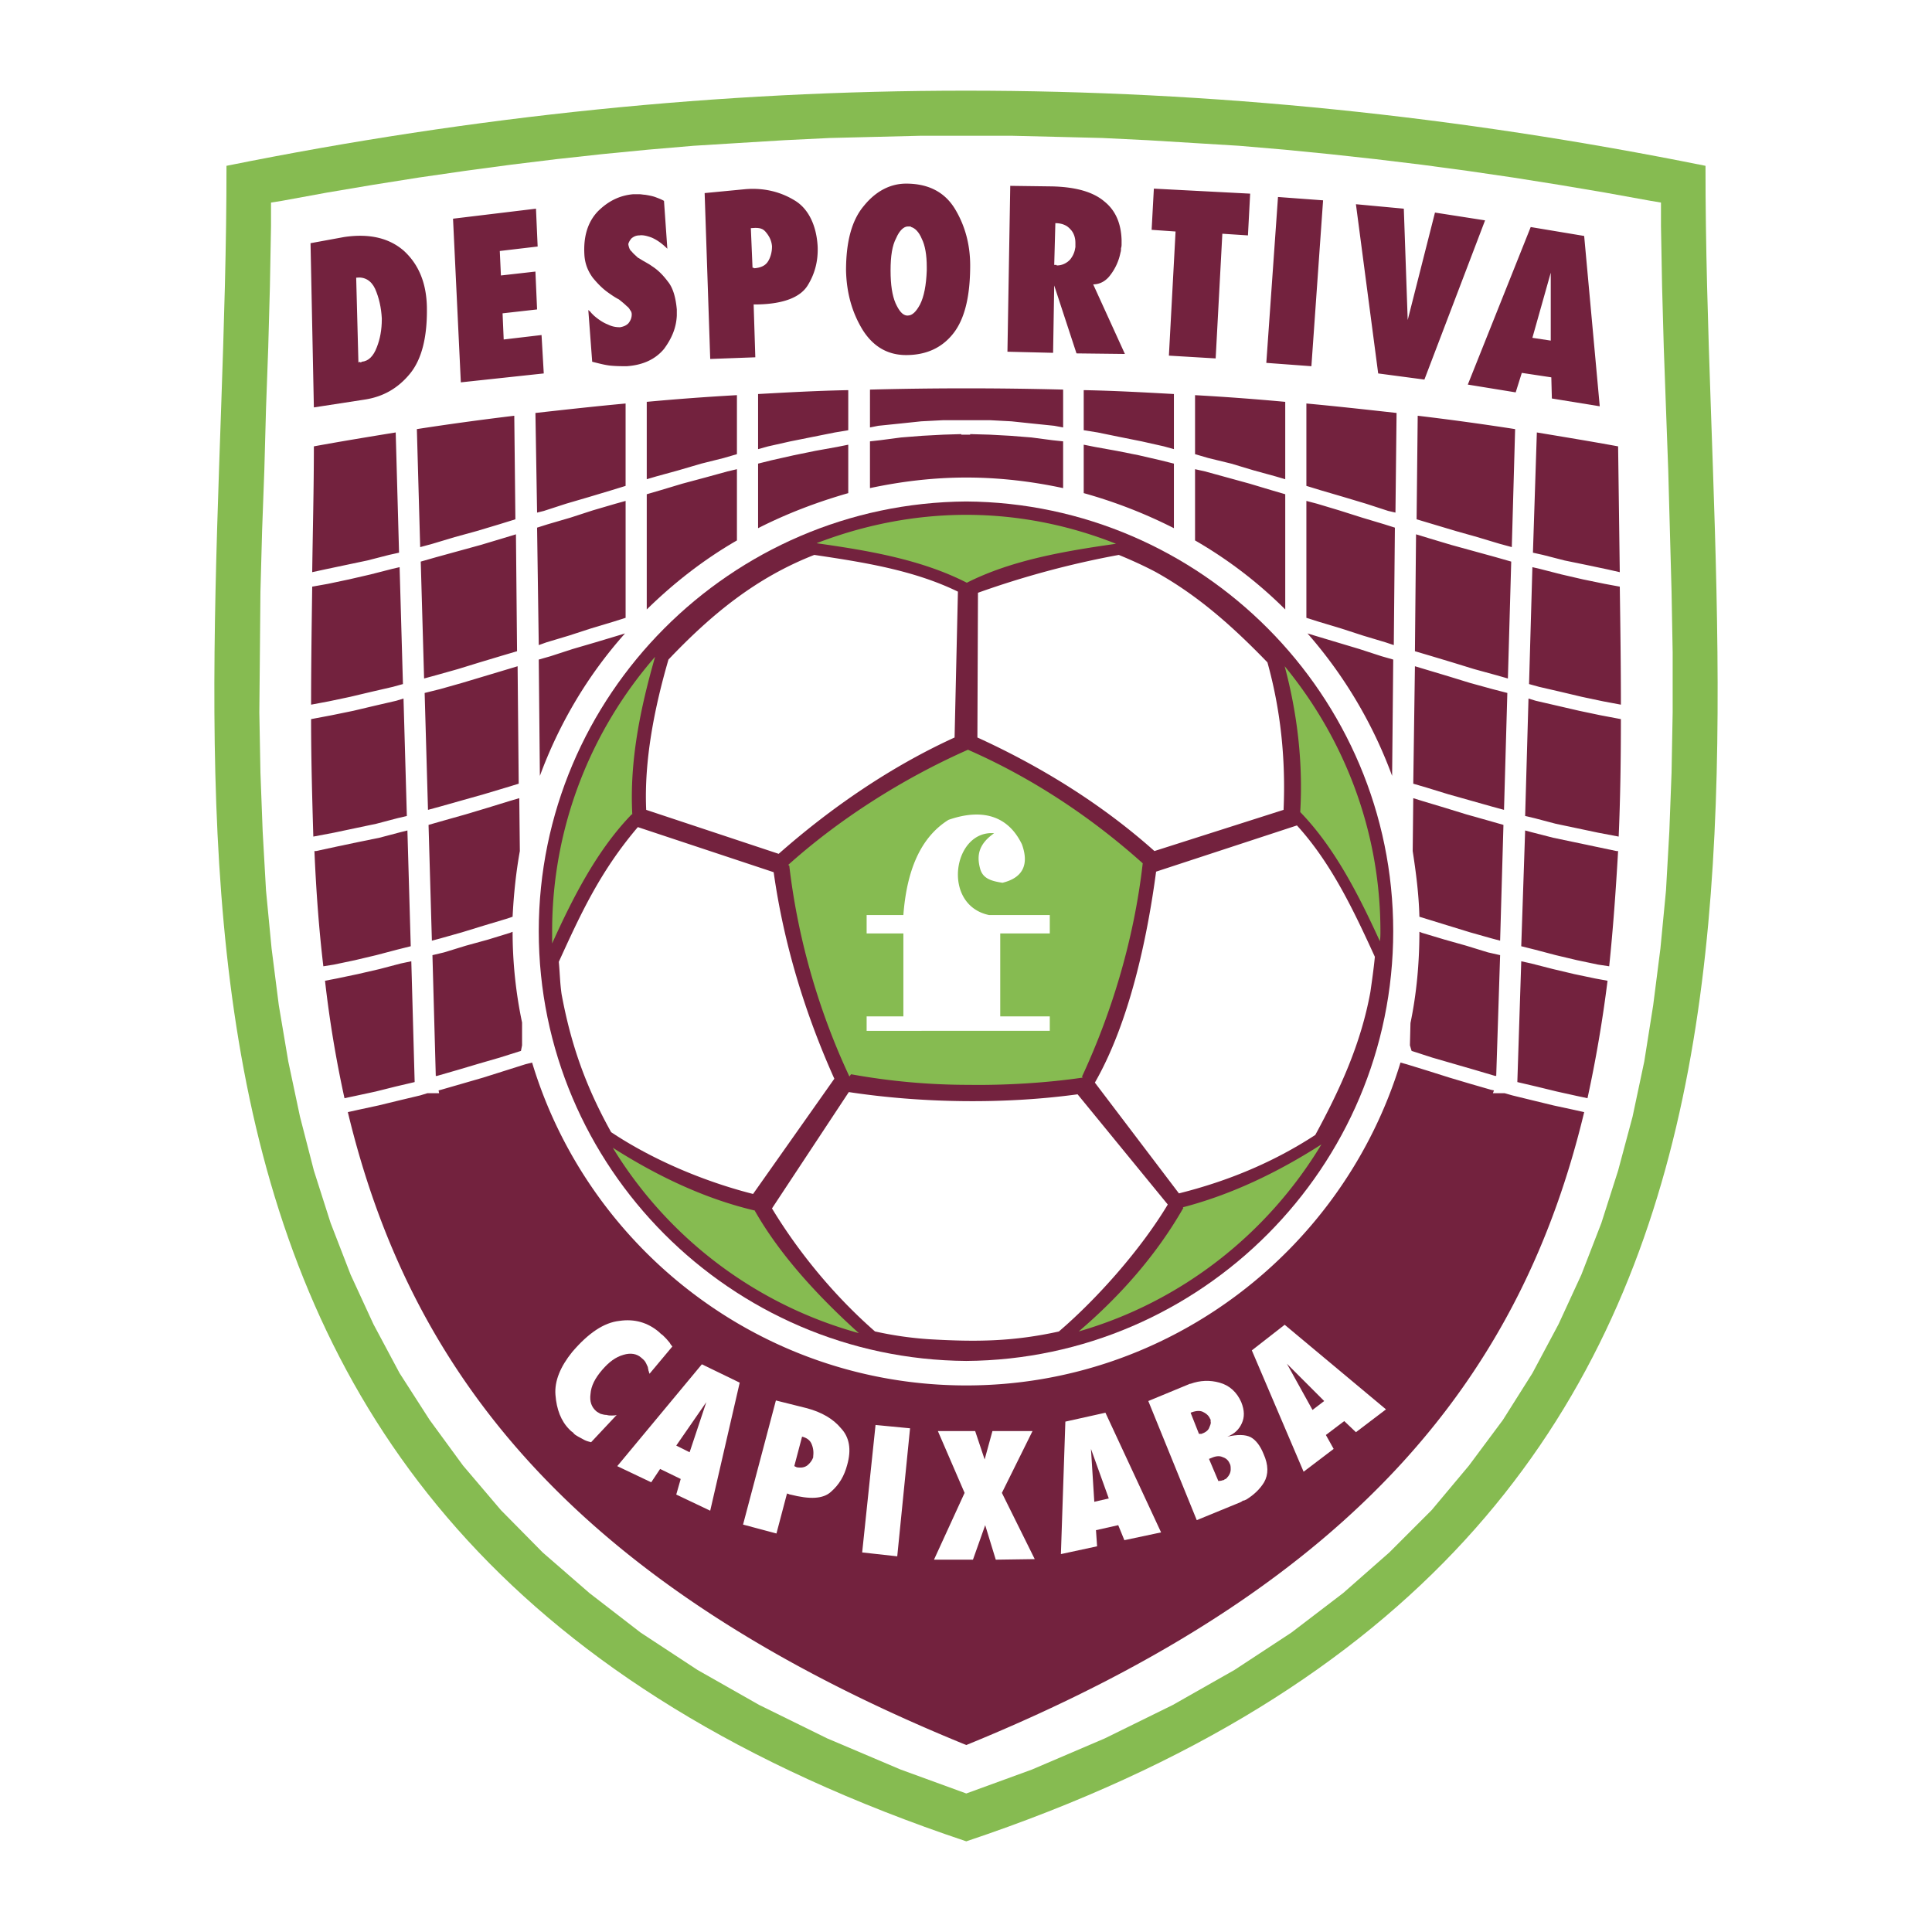
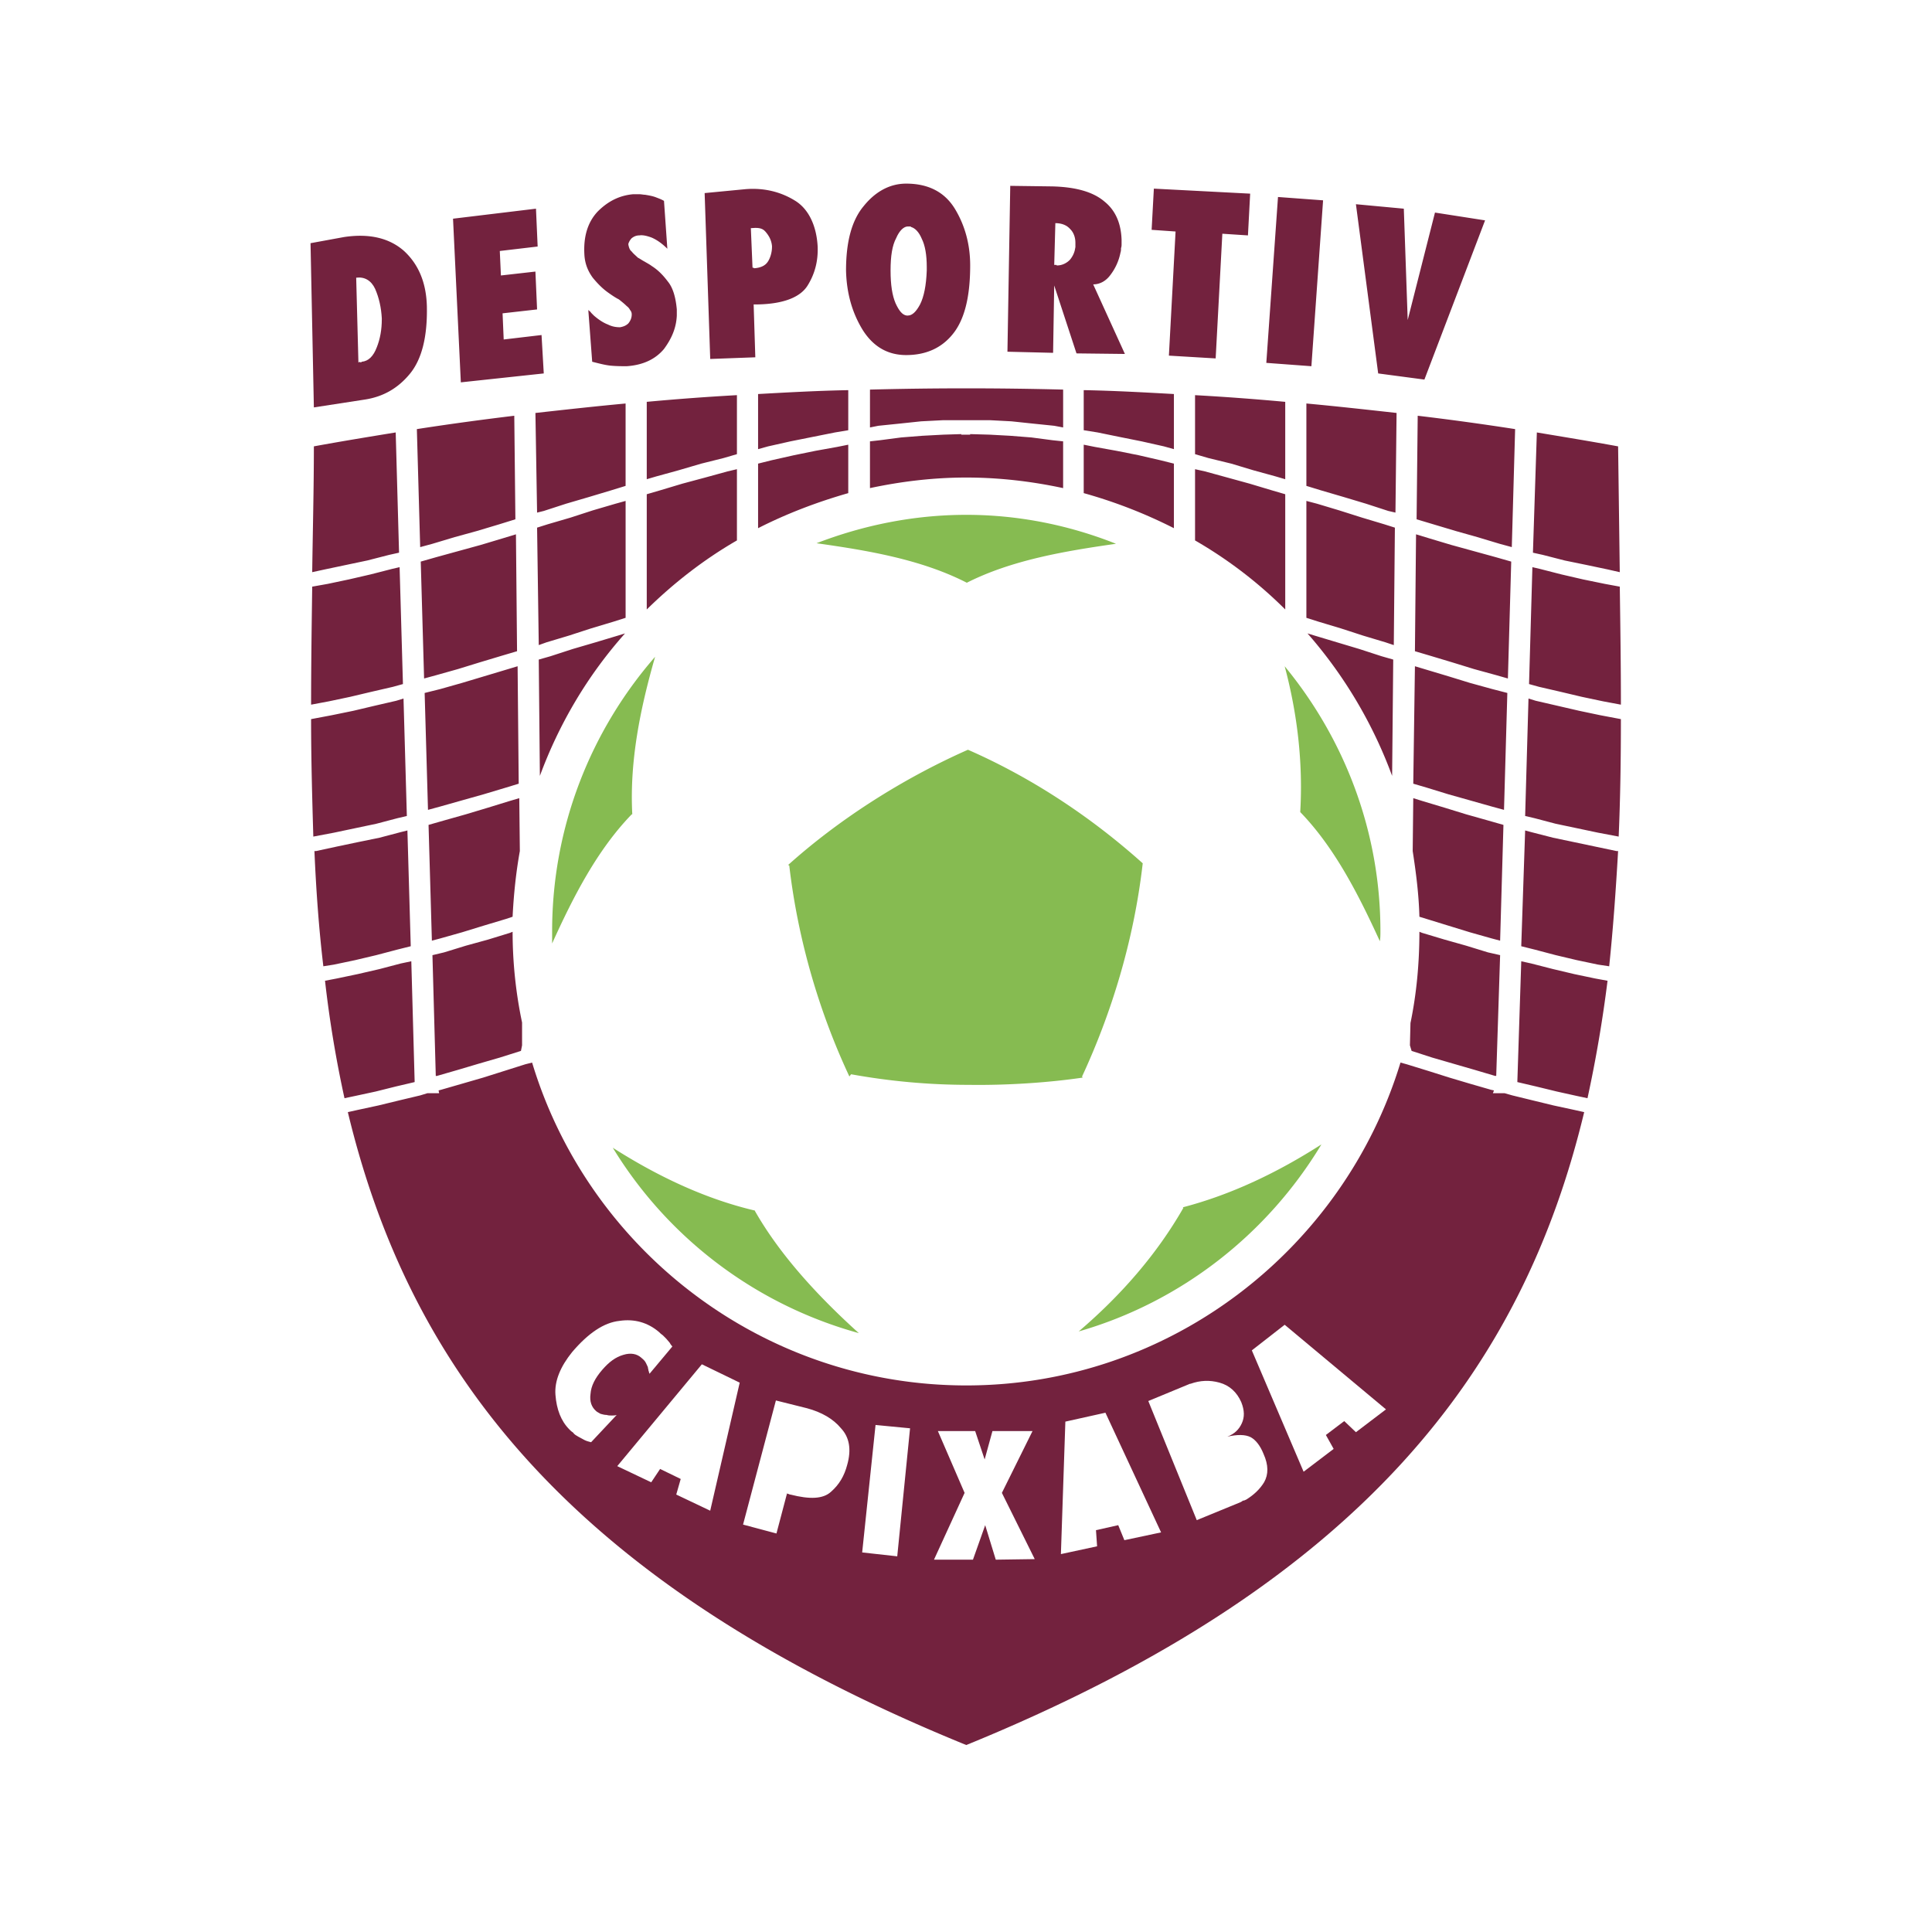
<svg xmlns="http://www.w3.org/2000/svg" width="2500" height="2500" viewBox="0 0 192.756 192.756">
  <g fill-rule="evenodd" clip-rule="evenodd">
    <path fill="#fff" d="M0 0h192.756v192.756H0V0z" />
-     <path d="M96.406 183.711c90.581-30.324 73.698-104.021 73.752-167.167-49.594-9.997-97.967-9.997-147.562 0 .056 63.145-16.828 136.843 73.81 167.167z" fill="#86bb51" />
    <path fill="#fff" d="M96.406 178.936l6.553-2.389 7.275-3.111 6.776-3.332 6.164-3.499 5.666-3.72 5.164-3.944 4.609-4.054 4.221-4.221 3.721-4.443 3.388-4.553 2.944-4.666 2.609-4.889 2.277-4.941 2-5.166 1.666-5.219 1.444-5.389 1.166-5.498.889-5.609.722-5.665.555-5.775.334-5.887.222-5.887.11-5.998v-5.998l-.11-6.054-.167-6.109-.166-6.054-.223-6.109-.221-6.109-.168-6.053-.111-6.054v-2.332l-.998-.167-4.61-.833-4.611-.777-4.555-.723-4.552-.666-4.555-.611-4.607-.556-4.555-.499-4.5-.444-4.553-.389-4.555-.278-4.554-.278-4.553-.222-4.443-.111-4.555-.111h-9.108l-4.498.111-4.555.111-4.554.222-4.553.278-4.499.278-4.554.389-4.555.444-4.553.499-4.554.556-4.555.611-4.609.666-4.555.723-4.609.777-4.554.833-1.055.167v2.332l-.111 6.054-.166 6.053-.222 6.109-.167 6.109-.223 6.054-.167 6.109-.054 6.054-.056 5.998.11 5.998.223 5.887.334 5.887.555 5.775.721 5.665.945 5.609 1.166 5.498 1.388 5.389 1.666 5.219 1.999 5.166 2.277 4.941 2.611 4.889 2.999 4.666 3.332 4.553 3.777 4.443 4.165 4.221 4.666 4.054 5.109 3.944 5.665 3.72 6.165 3.499 6.775 3.332 7.331 3.111 6.554 2.389z" />
    <path d="M152.941 55.142l.391-11.996c2.664.444 5.385.889 8.107 1.388.057 4.221.111 8.386.166 12.552l-1.221-.277-2.111-.445-2.166-.444-2.166-.556-1-.222zM152.553 68.249l.334-11.663.723.167 2.166.555 2.164.5 2.168.445 1.498.277c.057 3.999.111 7.886.111 11.774l-1.777-.333-2.109-.445-2.111-.5-2.166-.5-1.001-.277zM152.164 81.411l.334-11.718.721.222 2.168.5 2.164.5 2.111.444 2.055.388c0 3.999-.055 7.887-.221 11.719l-2.057-.389-2.109-.445-2.111-.444-2.109-.555-.946-.222zM151.775 94.406l.389-11.551.611.166 2.166.556 2.111.444 2.109.444 2.111.444h.166c-.223 3.888-.5 7.775-.889 11.497l-1.111-.167-2.109-.444-2.111-.5-2.109-.556-1.334-.333zM151.387 107.959v-.057l.389-11.997 1 .223 2.166.555 2.111.5 2.109.443 1.223.223c-.5 3.998-1.166 7.887-2 11.719l-1.055-.223-2-.443-2.055-.5-1.888-.443zM141.334 51.81l.111-10.331c3.277.389 6.498.833 9.719 1.333l-.332 11.773-1.223-.333-2.221-.667-2.166-.611-2.222-.665-1.666-.499zM141.168 64.972l.111-11.663 1.278.389 2.222.666 2.221.611 2.221.611 1.554.444-.332 11.663-1.166-.333-2.222-.61-2.166-.667-2.221-.667-1.5-.444zM141.002 78.189l.166-11.718 1.111.334 2.221.666 2.166.666 2.223.612 1.498.388-.332 11.663-1.223-.333-2.166-.612-2.166-.61-2.166-.666-1.332-.39zM140.945 84.91l.057-5.276.889.277 2.221.667 2.166.667 2.166.611 1.555.444-.332 11.551-.834-.222-2.166-.611-2.166-.666-2.166-.667-.721-.222c-.057-2.222-.335-4.388-.669-6.553zM140.836 104.848l-.168-.557.055-2.221c.611-2.943.891-5.998.891-9.108l.277.111 2.221.666 2.166.611 2.166.666 1.223.278-.389 12.05h-.111l-2.057-.609-2.11-.61-2.109-.611-2.055-.666zM130.338 48.477v-8.22c3 .278 5.998.611 8.998.944l-.111 9.941-.723-.167-2.221-.722-2.223-.667-2.277-.667-1.443-.442zM130.338 61.64V49.977l1.055.277 2.222.667 2.278.722 2.22.666 1.055.334-.109 11.718-.834-.278-2.221-.666-2.223-.722-2.22-.667-1.223-.388zM130.449 63.195l.723.222 2.221.667 2.223.666 2.221.722 1.166.333-.111 11.606a45.335 45.335 0 0 0-8.443-14.216zM119.23 45.312v-5.887c3 .167 5.998.39 8.998.667v7.72l-.945-.278-2.221-.611-2.221-.667-2.277-.555-1.334-.389zM119.23 53.919v-7.108l1 .223 2.223.61 2.221.611 2.221.666 1.334.389v11.497a43.463 43.463 0 0 0-8.999-6.888zM108.123 42.923v-3.999c3 .056 5.998.222 8.998.388v5.499l-1-.278-2.223-.499-2.221-.445-2.166-.444-1.388-.222zM108.123 49.199v-4.832l1.111.222 2.166.39 2.221.443 2.166.5 1.334.333v6.442a48.858 48.858 0 0 0-8.998-3.498zM75.634 44.812v-5.499c2.999-.166 5.998-.333 8.997-.388v3.999l-1.333.223-2.222.444-2.222.445-2.221.499-.999.277zM75.634 52.698v-6.442l1.333-.333 2.222-.5 2.165-.443 2.167-.39 1.11-.222V49.2c-3.11.888-6.165 2.054-8.997 3.498zM64.527 47.811v-7.72c2.999-.277 5.998-.5 8.997-.667v5.887l-1.333.389-2.221.555-2.277.667-2.222.611-.944.278zM64.527 60.807V49.31l1.333-.389 2.221-.666 2.277-.611 2.222-.61.944-.223v7.108c-3.276 1.889-6.276 4.221-8.997 6.888zM53.585 51.143l-.166-9.941c2.999-.333 5.998-.667 8.997-.944v8.22l-1.444.444-2.222.667-2.276.667-2.222.722-.667.165zM53.752 64.361l-.167-11.718 1.056-.334 2.277-.666 2.222-.722 2.277-.667 1-.277V61.64l-1.223.388-2.221.667-2.222.722-2.221.666-.778.278zM53.864 77.412l-.112-11.606 1.167-.333 2.221-.722 2.277-.666 2.221-.667.722-.222c-3.665 4.108-6.553 8.94-8.496 14.216zM41.922 54.586l-.332-11.774c3.221-.5 6.498-.944 9.719-1.333l.111 10.331-1.611.5-2.221.666-2.222.611-2.222.667-1.222.332zM42.312 67.693l-.334-11.663 1.555-.444 2.222-.611 2.222-.611 2.221-.666 1.278-.389.11 11.663-1.5.444-2.221.667-2.165.667-2.167.61-1.221.333zM42.701 80.8l-.334-11.663 1.556-.388 2.165-.612 2.222-.666 2.221-.666 1.111-.334.11 11.718-1.276.39-2.222.666-2.166.61-2.165.612-1.222.333zM43.089 93.851L42.756 82.3l1.555-.444 2.166-.611 2.221-.667 2.167-.667.943-.277.057 5.276c-.389 2.166-.611 4.332-.723 6.554l-.667.222-2.222.667-2.166.666-2.166.611-.832.221zM43.478 107.346l-.333-12.05 1.167-.278 2.166-.666 2.221-.611 2.167-.666.277-.111c0 3.11.334 6.165.944 9.053v2.275l-.111.557-2.11.666-2.11.611-2.055.611-2.111.609h-.112zM31.149 57.085c.056-4.166.166-8.331.166-12.552 2.722-.499 5.443-.944 8.164-1.388l.334 11.996-1 .222-2.167.556-2.11.444-2.11.445-1.277.277zM31.038 70.304c0-3.888.056-7.775.111-11.774l1.555-.277 2.11-.445 2.166-.5 2.166-.555.722-.167.333 11.663-1 .277-2.166.5-2.11.5-2.11.445-1.777.333zM31.26 83.466c-.111-3.832-.223-7.72-.223-11.719l2.055-.388 2.166-.444 2.111-.5 2.166-.5.723-.222.333 11.718-.944.222-2.111.555-2.111.444-2.11.445-2.055.389zM32.26 96.406c-.444-3.721-.723-7.609-.889-11.497h.166l2.055-.444 2.111-.444 2.166-.444 2.111-.556.667-.166.333 11.551-1.333.333-2.111.556-2.111.5-2.11.444-1.055.167zM34.37 109.568a114.541 114.541 0 0 1-1.943-11.719l1.166-.223 2.111-.443 2.166-.5 2.111-.555 1.055-.223.333 11.997v.057l-1.889.443-1.999.5-2.055.443-1.056.223zM96.406 41.924h-2.333l-2.166.111-2.11.223-2.166.222-.833.167V38.87c6.386-.167 12.83-.167 19.271 0v3.777l-.889-.167-2.166-.222-2.109-.223-2.111-.111h-2.388zM86.797 48.699v-4.665l1-.112 2.11-.277 2.11-.167 2.111-.112 1.777-.055v.055h.889v-.055l1.944.055 2.055.112 2.111.167 2.109.277 1.055.112v4.665c-3.109-.667-6.332-1.055-9.663-1.055-3.277 0-6.498.389-9.608 1.055zM96.406 174.102c-39.82-16.217-55.593-37.709-61.702-63.145l1-.223 2.055-.443 2.055-.5 2.109-.502.723-.221h1.167l-.056-.277.222-.057 2.111-.609 2.111-.611 2.11-.666 2.111-.668.667-.166c5.608 18.605 22.937 32.211 43.319 32.211 20.325 0 37.653-13.605 43.319-32.211l.611.166 2.166.668 2.109.666 2.055.611 2.111.609.277.057-.111.277h1.166l.777.221 2.055.502 2.057.5 2.055.443 1 .223c-6.112 25.436-21.885 46.928-61.649 63.145z" fill="#73223e" />
-     <path d="M96.406 135.781c23.436-.166 42.596-19.326 42.596-42.874s-19.16-42.708-42.596-42.875c-23.493.167-42.654 19.327-42.654 42.875s19.161 42.708 42.654 42.874z" fill="#73223e" />
    <path d="M114.566 139.781l4.164-1.723h.057c.943-.334 1.889-.389 2.887-.111 1 .277 1.723.945 2.166 1.943.334.834.334 1.5.057 2.111s-.723 1.055-1.443 1.334c.998-.223 1.775-.223 2.332.055.5.277.943.834 1.277 1.666.5 1.111.5 2.055.055 2.832-.443.723-1.055 1.277-1.777 1.723-.111.055-.221.109-.334.109-.055.057-.166.113-.275.168l-4.332 1.777-4.834-11.884zM106.291 141.836l3.998-.889 5.553 11.94-3.664.777-.612-1.498-2.22.5.111 1.609-3.611.778.445-13.217zM96.238 148.945l-2.665-6.166h3.72l.945 2.832.778-2.832h3.998l-3.055 6.166 3.277 6.608-3.888.056-1.055-3.443-1.221 3.443h-3.888l3.054-6.664zM87.353 142.17l3.443.332-1.278 12.773-3.499-.388 1.334-12.717zM77.412 139.725l3.109.777c1.444.389 2.611 1.055 3.388 2 .833.889 1.056 2.111.611 3.666-.278 1.055-.778 1.943-1.611 2.666-.778.721-2.11.777-4.055.277H78.8c-.056 0-.056-.057-.112-.057h-.055c-.056 0-.056-.055-.111-.055l-1.055 3.998-3.332-.889 3.277-12.383zM70.025 136.115l3.776 1.832-2.943 12.776-3.388-1.612.445-1.554-2.055-1-.888 1.332-3.389-1.612 8.442-10.162zM58.973 143.891c-.223-.057-.444-.111-.667-.223-.222-.111-.389-.223-.611-.332-.111-.057-.166-.111-.278-.168-.055-.055-.167-.111-.222-.223-.056-.055-.167-.111-.222-.166l-.167-.166c-.833-.832-1.277-2-1.388-3.443-.111-1.389.5-2.832 1.666-4.277 1.61-1.887 3.166-2.943 4.721-3.109 1.5-.223 2.832.166 3.943 1.111.111.111.223.223.389.332l.333.334c.112.111.223.277.334.389.055.111.166.277.277.389l-2.277 2.721c-.055-.111-.055-.221-.111-.332 0-.111-.056-.223-.056-.334-.111-.223-.167-.389-.278-.555-.111-.168-.277-.277-.389-.389-.444-.389-1.055-.5-1.777-.277-.777.221-1.443.721-2.11 1.498-.722.834-1.11 1.611-1.166 2.389-.111.777.111 1.332.555 1.721.112.111.278.168.445.277.222.057.388.111.611.111.167.057.334.057.5.057.167 0 .333 0 .499-.057l-2.554 2.722z" fill="#fff" />
-     <path fill="#73223e" d="M127.506 19.654l4.498.333-1.166 16.55-4.498-.333 1.166-16.55zM117.287 23.097l-2.389-.167.223-4.11 9.608.5-.221 4.166-2.555-.167-.666 12.44-4.666-.278.666-12.384zM100.793 18.542l4.166.055c2.387.056 4.109.556 5.219 1.5 1.111.888 1.666 2.166 1.723 3.832v.389c0 .167 0 .278-.057.444 0 .167 0 .278-.055.444a5.38 5.38 0 0 1-1 2.222c-.445.611-1.055.944-1.721.944l3.164 6.942-4.83-.056-2.223-6.776-.111 6.72-4.555-.111.28-16.549zM84.409 26.984c0-2.833.556-4.999 1.778-6.442 1.166-1.444 2.61-2.222 4.221-2.222 2.277 0 3.888.889 4.887 2.555 1 1.666 1.5 3.554 1.5 5.609 0 3.109-.556 5.387-1.722 6.831-1.111 1.389-2.666 2.11-4.665 2.11-1.833 0-3.277-.833-4.332-2.499-1.056-1.721-1.612-3.665-1.667-5.942zM70.302 19.264l4.055-.389c1.999-.167 3.665.333 4.998 1.167 1.333.833 2.111 2.499 2.222 4.554.056 1.444-.277 2.722-1 3.887-.722 1.167-2.388 1.833-4.942 1.889h-.111-.111-.222l.167 5.276-4.499.166-.557-16.55zM58.695 30.927c.112.111.223.167.278.278l.278.278c.444.389.944.722 1.388.888.444.222.833.278 1.222.278.333-.056.611-.167.833-.389.222-.278.333-.556.333-.889a.63.63 0 0 0-.167-.444 1.053 1.053 0 0 0-.334-.389c-.221-.223-.499-.444-.777-.666-.333-.167-.666-.39-1.055-.667-.555-.389-1.055-.889-1.555-1.499-.445-.611-.777-1.333-.833-2.277-.11-1.833.334-3.277 1.333-4.332 1.055-1.055 2.222-1.61 3.554-1.721h.555c.223 0 .445.055.611.055.333.056.667.111 1 .223.277.11.611.222.888.388l.334 4.776c-.556-.555-1.055-.889-1.556-1.111-.445-.167-.888-.277-1.222-.222-.333 0-.555.11-.777.277a1.473 1.473 0 0 0-.333.555v.111c.055.223.111.5.333.667.167.222.389.389.611.611.222.111.444.277.667.389.276.167.499.278.721.445.611.388 1.111.888 1.611 1.554.5.611.778 1.555.889 2.777v.611c-.056 1.222-.5 2.277-1.278 3.332-.833.999-2.055 1.61-3.721 1.722-.499 0-1 0-1.61-.056-.556-.056-1.166-.222-1.833-.389l-.388-5.164zM30.982 24.263l3.333-.611c2.554-.388 4.554.111 5.998 1.389 1.444 1.333 2.222 3.166 2.277 5.554.056 2.999-.5 5.22-1.667 6.664-1.222 1.5-2.721 2.333-4.553 2.61l-5.055.778-.333-16.384zM45.199 21.819l8.276-.999.167 3.776-3.777.445.111 2.443 3.443-.389.166 3.777-3.443.389.112 2.61 3.776-.445.222 3.832-8.274.889-.779-16.328zM152.719 22.652l5.334.889 1.554 16.994-4.777-.777-.055-2.111-2.945-.444-.609 1.944-4.778-.777 6.276-15.718zM135.281 20.375l4.778.445.388 11.107 2.721-10.719 4.998.778-6.053 15.884-4.611-.612-2.221-16.883z" />
+     <path fill="#73223e" d="M127.506 19.654l4.498.333-1.166 16.55-4.498-.333 1.166-16.55zM117.287 23.097l-2.389-.167.223-4.11 9.608.5-.221 4.166-2.555-.167-.666 12.44-4.666-.278.666-12.384zM100.793 18.542l4.166.055c2.387.056 4.109.556 5.219 1.5 1.111.888 1.666 2.166 1.723 3.832v.389c0 .167 0 .278-.057.444 0 .167 0 .278-.055.444a5.38 5.38 0 0 1-1 2.222c-.445.611-1.055.944-1.721.944l3.164 6.942-4.83-.056-2.223-6.776-.111 6.72-4.555-.111.28-16.549zM84.409 26.984c0-2.833.556-4.999 1.778-6.442 1.166-1.444 2.61-2.222 4.221-2.222 2.277 0 3.888.889 4.887 2.555 1 1.666 1.5 3.554 1.5 5.609 0 3.109-.556 5.387-1.722 6.831-1.111 1.389-2.666 2.11-4.665 2.11-1.833 0-3.277-.833-4.332-2.499-1.056-1.721-1.612-3.665-1.667-5.942zM70.302 19.264l4.055-.389c1.999-.167 3.665.333 4.998 1.167 1.333.833 2.111 2.499 2.222 4.554.056 1.444-.277 2.722-1 3.887-.722 1.167-2.388 1.833-4.942 1.889h-.111-.111-.222l.167 5.276-4.499.166-.557-16.55zM58.695 30.927c.112.111.223.167.278.278l.278.278c.444.389.944.722 1.388.888.444.222.833.278 1.222.278.333-.056.611-.167.833-.389.222-.278.333-.556.333-.889a.63.63 0 0 0-.167-.444 1.053 1.053 0 0 0-.334-.389c-.221-.223-.499-.444-.777-.666-.333-.167-.666-.39-1.055-.667-.555-.389-1.055-.889-1.555-1.499-.445-.611-.777-1.333-.833-2.277-.11-1.833.334-3.277 1.333-4.332 1.055-1.055 2.222-1.61 3.554-1.721h.555c.223 0 .445.055.611.055.333.056.667.111 1 .223.277.11.611.222.888.388l.334 4.776c-.556-.555-1.055-.889-1.556-1.111-.445-.167-.888-.277-1.222-.222-.333 0-.555.11-.777.277a1.473 1.473 0 0 0-.333.555v.111c.055.223.111.5.333.667.167.222.389.389.611.611.222.111.444.277.667.389.276.167.499.278.721.445.611.388 1.111.888 1.611 1.554.5.611.778 1.555.889 2.777v.611c-.056 1.222-.5 2.277-1.278 3.332-.833.999-2.055 1.61-3.721 1.722-.499 0-1 0-1.61-.056-.556-.056-1.166-.222-1.833-.389l-.388-5.164zM30.982 24.263l3.333-.611c2.554-.388 4.554.111 5.998 1.389 1.444 1.333 2.222 3.166 2.277 5.554.056 2.999-.5 5.22-1.667 6.664-1.222 1.5-2.721 2.333-4.553 2.61l-5.055.778-.333-16.384zM45.199 21.819l8.276-.999.167 3.776-3.777.445.111 2.443 3.443-.389.166 3.777-3.443.389.112 2.61 3.776-.445.222 3.832-8.274.889-.779-16.328zM152.719 22.652zM135.281 20.375l4.778.445.388 11.107 2.721-10.719 4.998.778-6.053 15.884-4.611-.612-2.221-16.883z" />
    <path d="M105.18 26.429h.224c0 .056.055.056.055.056.5 0 .945-.223 1.277-.556.334-.389.5-.833.557-1.277v-.056-.389c0-.5-.168-1-.5-1.333-.334-.389-.834-.611-1.5-.611l-.113 4.166zM88.852 26.984c0 1.444.167 2.499.5 3.276.333.722.667 1.167 1.111 1.222h.111c.444 0 .833-.389 1.222-1.111.389-.778.611-1.889.667-3.388v-.333c0-1.222-.166-2.166-.5-2.832-.277-.667-.666-1.056-1.055-1.167-.055-.056-.055-.056-.111-.056h-.167-.056c-.389 0-.833.389-1.166 1.167-.389.723-.556 1.779-.556 3.222zM75.079 26.707h.111c0 .055.056.055.056.055h.056c.555-.055.999-.221 1.277-.611.277-.388.443-1 .443-1.499v-.112c-.055-.556-.277-1-.666-1.443-.333-.39-.833-.39-1.444-.334l.167 3.944zM35.759 36.147h.055c.056 0 .056-.055.112-.055v.055h.111l.056-.055c.667-.056 1.166-.555 1.5-1.444.333-.833.499-1.777.499-2.777v-.056-.056c-.056-1.055-.277-2.055-.667-2.943-.389-.833-1.055-1.222-1.888-1.11l.222 8.441zM154.719 33.982v-6.775l-1.832 6.497 1.832.278zM124.895 134.727l3.277-2.555 10.107 8.441-2.998 2.278-1.166-1.11-1.832 1.387.776 1.389-2.998 2.277-5.166-12.107z" fill="#fff" />
-     <path fill="#73223e" d="M132.115 139.781l-3.72-3.72 2.554 4.609 1.166-.889zM119.621 143.057h.276c.057-.055.111-.055.111-.055.279-.111.5-.279.611-.5.111-.277.223-.5.166-.666v-.166s0-.057-.055-.113c-.111-.277-.332-.5-.666-.666-.277-.166-.723-.166-1.277.057l.834 2.109zM110.623 149.5l-1.777-4.943.332 5.277 1.445-.334zM79.245 146.277h.055c0 .057.056.057.056.057h.056l.056.055c.388.057.721.057 1.054-.166.278-.223.5-.5.611-.832v-.112c.056-.445 0-.834-.167-1.223s-.5-.611-.944-.721l-.777 2.942zM121.562 147.777s.057 0 .057-.055c.055 0 .055 0 .055.055.111-.055.168-.055.223-.055.111-.057.168-.057.223-.057 0 0 0-.055.055-.055.111-.055.223-.111.279-.223a.804.804 0 0 0 .166-.221c.111-.168.166-.389.166-.557 0-.223 0-.443-.111-.611a1.039 1.039 0 0 0-.666-.609c-.334-.168-.721-.111-1.109.055l-.279.111.941 2.222zM68.803 144.891l1.666-5-2.999 4.334 1.333.666z" />
    <path d="M107.623 132.838c10.221-2.943 18.828-9.719 24.215-18.66-4.332 2.777-8.941 4.998-13.828 6.275l.055.057c-2.665 4.664-6.276 8.773-10.442 12.328zm30.047-38.931c.055-.333.055-.667.055-1 0-9.997-3.609-19.216-9.553-26.436 1.277 4.776 1.834 9.664 1.555 14.495v.056c3.443 3.555 5.832 8.275 7.943 12.885zm-26.326-39.654c-4.609-1.833-9.662-2.888-14.938-2.888-5.277 0-10.331 1.056-14.94 2.833 5.109.722 10.441 1.61 14.994 3.942 4.499-2.276 9.831-3.165 14.884-3.887zM65.36 65.527c-6.387 7.331-10.274 16.938-10.274 27.38v1.222c2.11-4.665 4.499-9.331 7.942-12.885h.055c-.278-5.276.777-10.496 2.277-15.717zm-4.221 48.985a41.74 41.74 0 0 0 24.547 18.494c-3.943-3.555-7.831-7.721-10.385-12.219h.056c-4.999-1.166-9.775-3.443-14.218-6.275zm46.873-6.998l-.055-.111c2.887-6.221 5.166-13.496 6.053-21.271-4.832-4.333-10.717-8.386-17.438-11.33-6.775 2.999-13.051 7.108-17.938 11.496l.111.055c.889 7.664 3.11 14.885 5.999 21.049l.167-.223a65.713 65.713 0 0 0 11.773 1.057c3.775.055 7.941-.222 11.328-.722z" fill="#86bb51" />
-     <path d="M90.129 91.296c.333-4.388 1.666-7.72 4.498-9.497 3.333-1.166 5.943-.444 7.332 2.444.723 1.999.111 3.333-1.943 3.832-1.057-.166-1.945-.388-2.223-1.388-.389-1.389-.111-2.499 1.389-3.555-4.109-.333-5.276 7.165-.5 8.164h6.055v1.833h-4.943v8.275h4.943v1.443H86.464v-1.443h3.666v-8.275h-3.666v-1.833h3.665zM115.232 57.03c4.332 2.389 7.83 5.554 11.219 9.053 1.332 4.776 1.832 9.719 1.611 14.717l-12.885 4.11c-5.221-4.665-11.33-8.442-17.662-11.33l.057-14.439a90.266 90.266 0 0 1 14.051-3.777c1.221.5 2.443 1.055 3.609 1.666zM66.693 65.805c-1.389 4.775-2.444 10.052-2.222 14.995l13.218 4.387c5.221-4.609 11.218-8.719 17.55-11.607l.333-14.551c-4.443-2.166-9.497-2.943-14.329-3.666-5.831 2.278-10.274 5.943-14.55 10.442zM56.029 99.184c.945 5.107 2.444 9.273 4.943 13.771 4.166 2.777 9.33 4.943 14.162 6.166l8.108-11.496c-2.943-6.555-5.054-13.496-6.053-20.605l-13.551-4.499c-3.832 4.499-5.776 8.831-7.886 13.44.111 1.166.111 2.055.277 3.223zM92.739 133.617c4.722.277 8.349.227 12.903-.773 3.889-3.332 8.201-8.225 10.867-12.668l-8.998-10.996c-7.33 1-15.494.887-22.825-.223l-7.665 11.607c2.722 4.498 6.332 8.83 10.275 12.273a35.56 35.56 0 0 0 5.443.78zM136.725 98.961c-.943 5.164-2.998 9.664-5.498 14.273-4.166 2.721-8.719 4.609-13.605 5.83l-8.387-11.051c3.443-5.998 5.221-14.385 6.109-21.049l14.051-4.61c3.443 3.777 5.664 8.497 7.775 13.106-.111 1.168-.279 2.335-.445 3.501z" fill="#fff" />
  </g>
</svg>